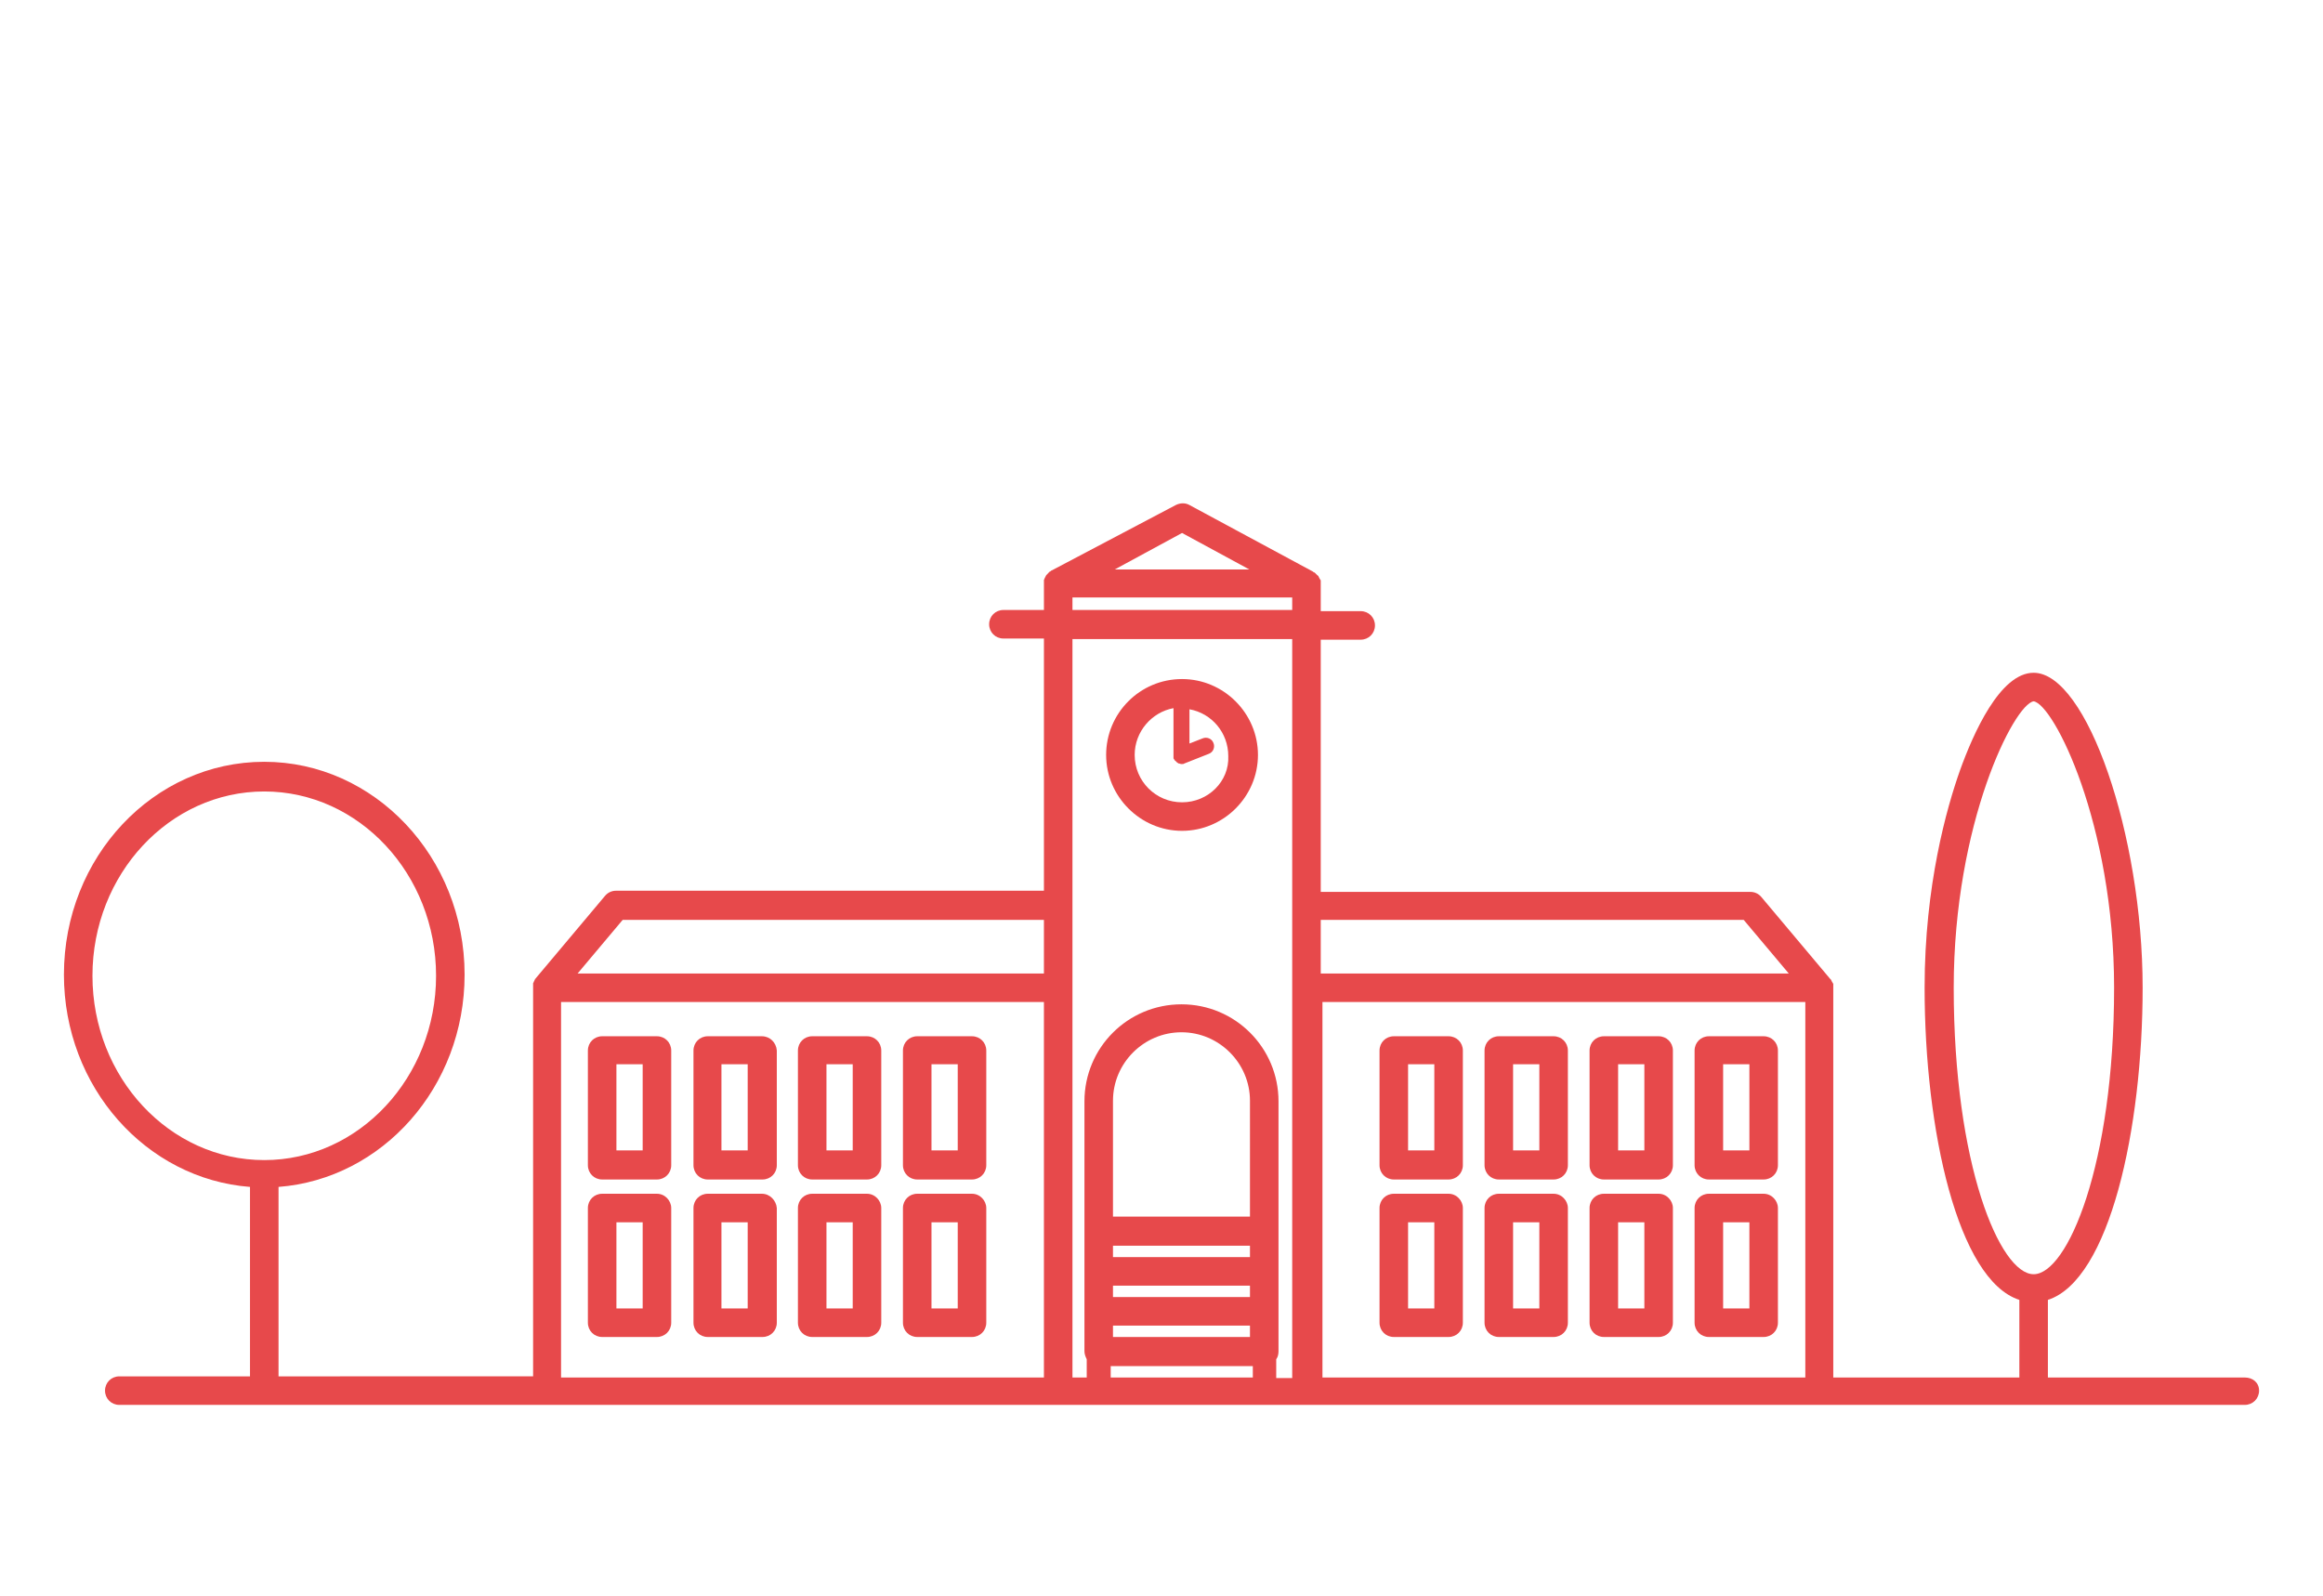
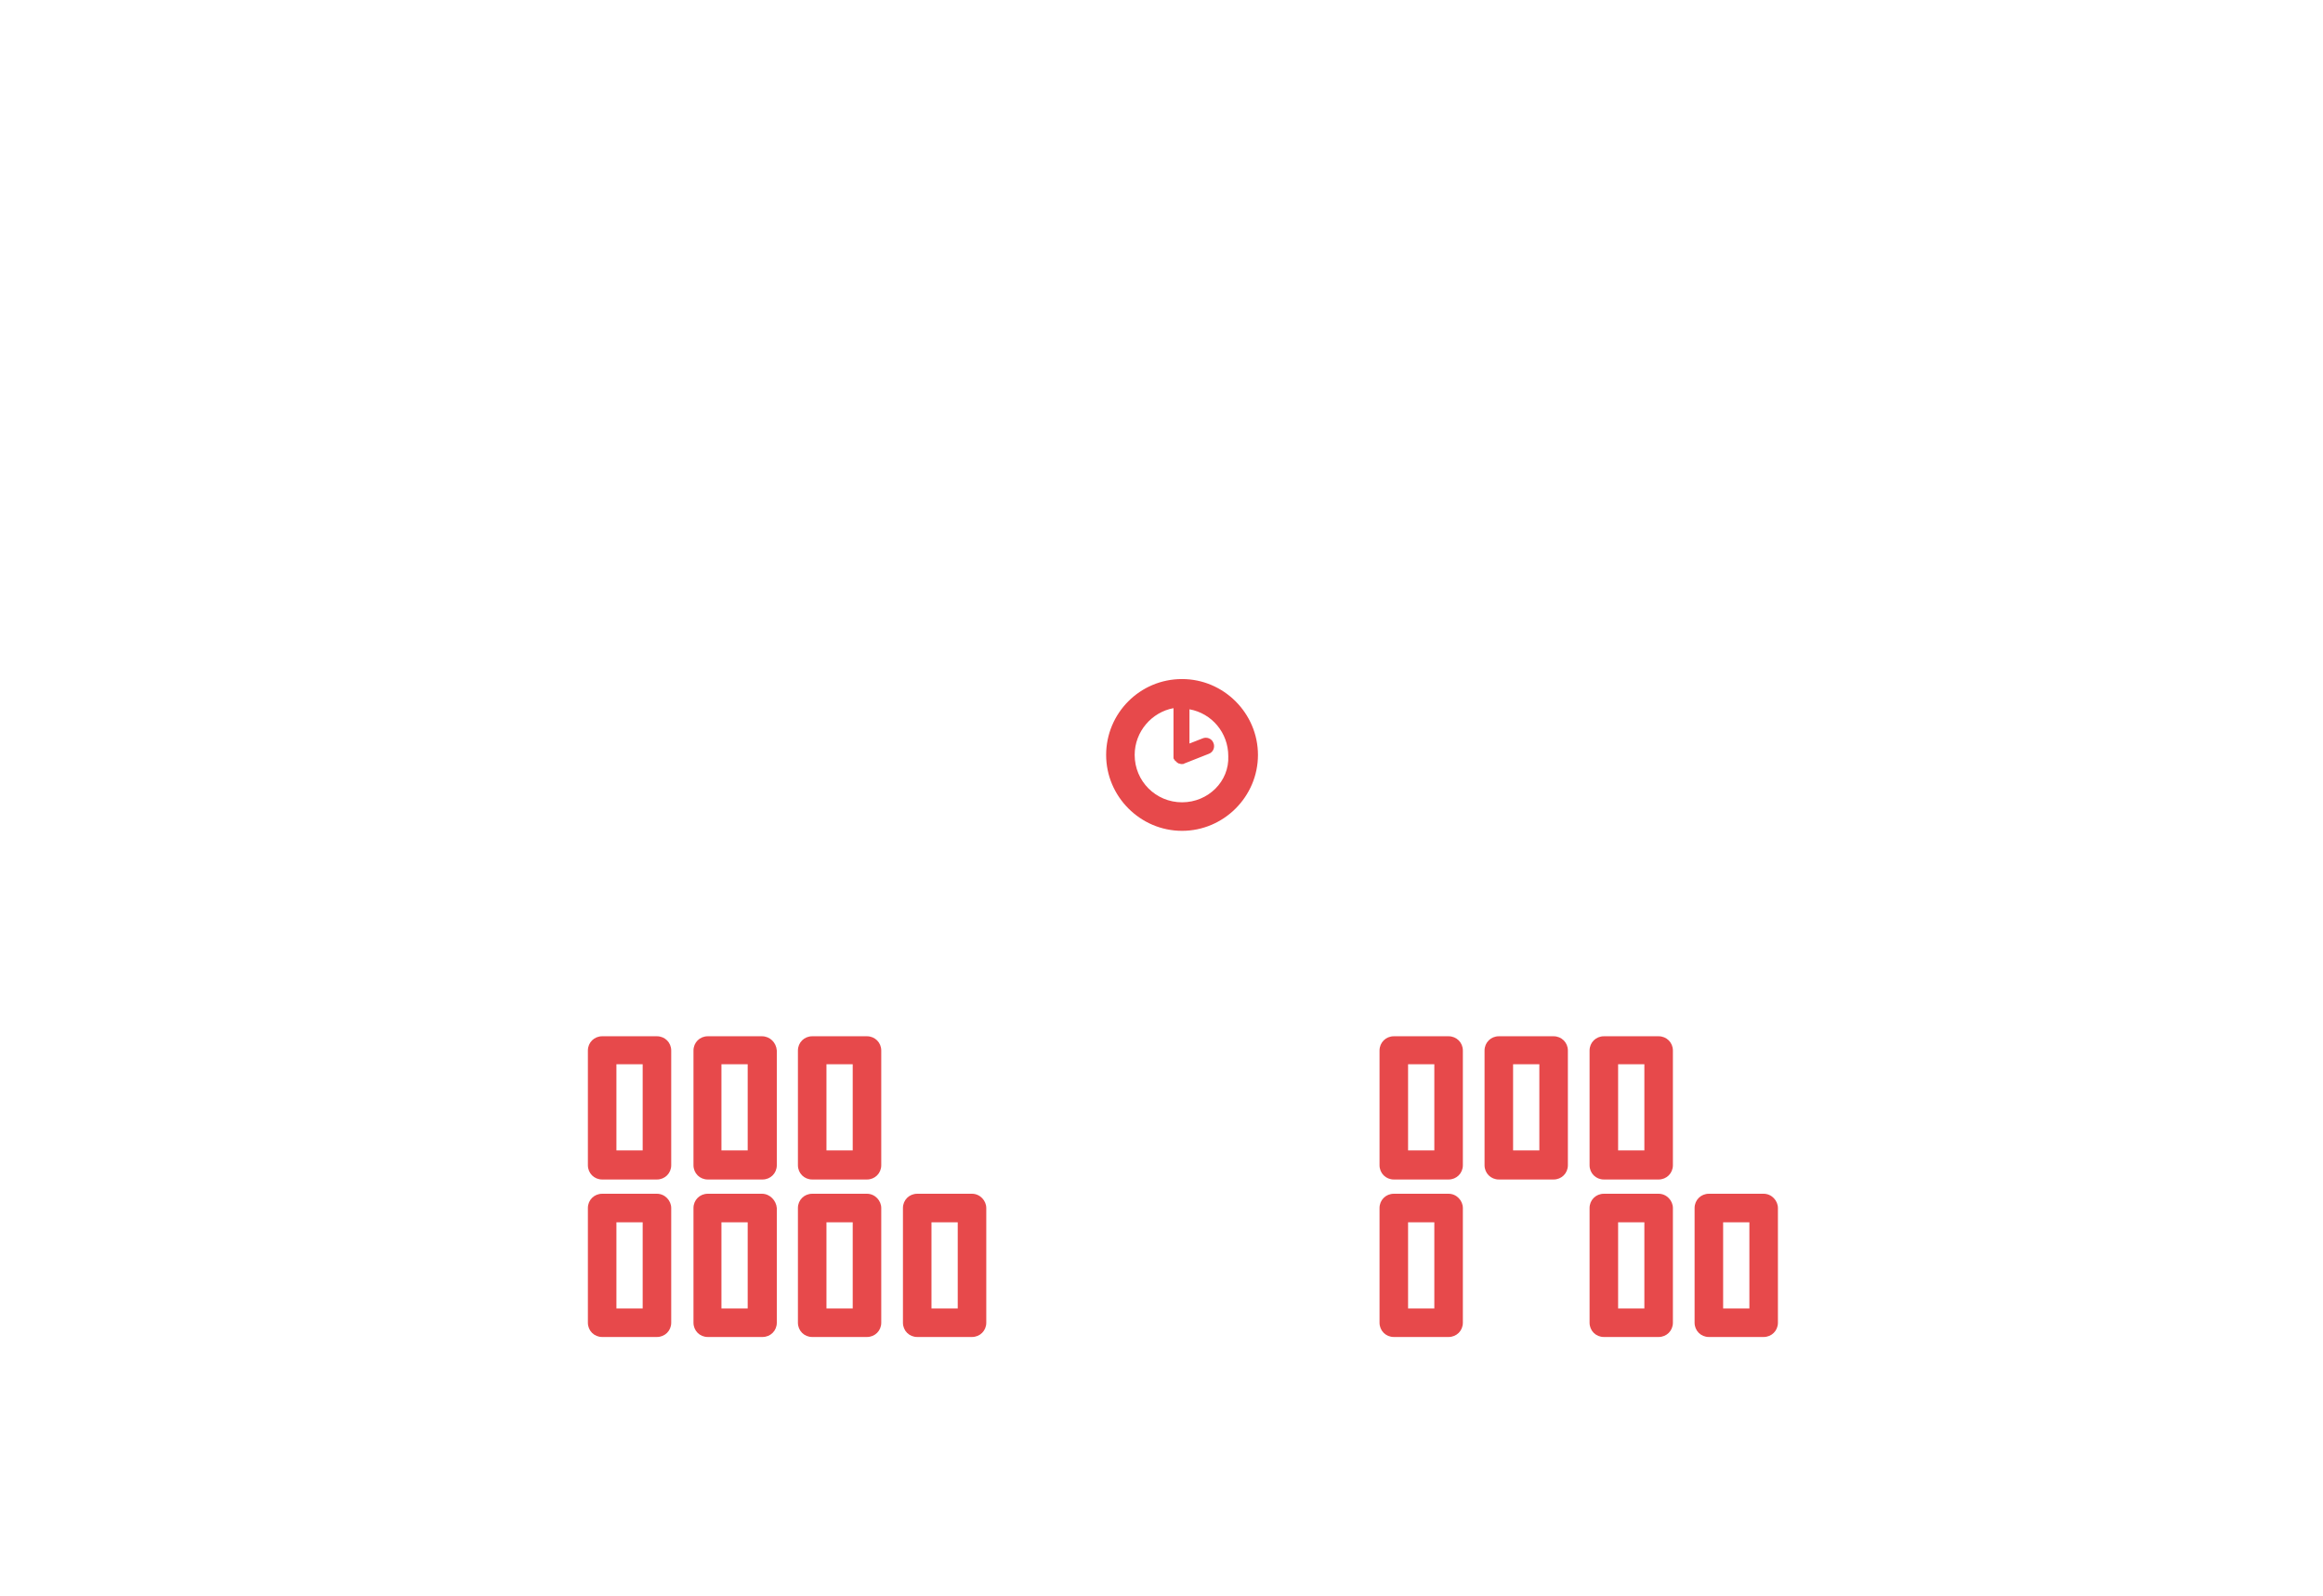
<svg xmlns="http://www.w3.org/2000/svg" version="1.1" id="Calque_1" x="0px" y="0px" viewBox="0 0 407 279.7" style="enable-background:new 0 0 407 279.7;" xml:space="preserve">
  <style type="text/css">
	.st0{fill:#E7494B;}
</style>
  <g>
-     <path class="st0" d="M393.3,241.4h-34.5v-13.6c10.8-3.5,16.6-29.9,16.6-54.7c0-26.8-9.8-55.2-19.1-55.2c-5.9,0-10.6,10.7-12.9,17.1   c-2.3,6.5-6.2,20.1-6.2,38.1c0,24.9,5.8,51.2,16.6,54.7v13.6h-32.6v-68.3c0,0,0-0.1,0-0.1c0-0.1,0-0.2,0-0.3c0-0.1,0-0.2,0-0.2   c0-0.1,0-0.2-0.1-0.2c0-0.1-0.1-0.2-0.1-0.2c0-0.1-0.1-0.1-0.1-0.2c0-0.1-0.1-0.1-0.1-0.2c0,0,0-0.1-0.1-0.1l-12.1-14.4   c-0.5-0.6-1.2-0.9-1.9-0.9h-75.3v-44.2h7c1.4,0,2.5-1.1,2.5-2.5s-1.1-2.5-2.5-2.5h-7v-4.7c0,0,0-0.1,0-0.1c0-0.1,0-0.2,0-0.3   c0-0.1,0-0.2,0-0.2c0-0.1,0-0.2-0.1-0.2c0-0.1-0.1-0.2-0.1-0.2c0-0.1-0.1-0.1-0.1-0.2c0-0.1-0.1-0.1-0.1-0.2c0-0.1-0.1-0.1-0.2-0.2   c-0.1-0.1-0.1-0.1-0.2-0.2c-0.1-0.1-0.1-0.1-0.2-0.2c-0.1-0.1-0.1-0.1-0.2-0.1c0,0-0.1,0-0.1-0.1l-21.7-11.7   c-0.7-0.4-1.6-0.4-2.4,0L184.2,100c0,0-0.1,0-0.1,0.1c-0.1,0-0.1,0.1-0.2,0.1c-0.1,0-0.1,0.1-0.2,0.2c-0.1,0.1-0.1,0.1-0.2,0.2   c-0.1,0.1-0.1,0.1-0.2,0.2c0,0.1-0.1,0.1-0.1,0.2c0,0.1-0.1,0.1-0.1,0.2c0,0.1-0.1,0.1-0.1,0.2c0,0.1-0.1,0.2-0.1,0.2   c0,0.1,0,0.2,0,0.2c0,0.1,0,0.2,0,0.3c0,0,0,0.1,0,0.1v4.7h-7.1c-1.4,0-2.5,1.1-2.5,2.5s1.1,2.5,2.5,2.5h7.1v44.2h-75   c-0.7,0-1.4,0.3-1.9,0.9l-12.1,14.4c0,0,0,0.1-0.1,0.1c-0.1,0.1-0.1,0.1-0.1,0.2c0,0.1-0.1,0.1-0.1,0.2c0,0.1-0.1,0.1-0.1,0.2   c0,0.1-0.1,0.2-0.1,0.2c0,0.1,0,0.2,0,0.2c0,0.1,0,0.2,0,0.3c0,0,0,0.1,0,0.1v68.3H48.8v-33.2c18.2-1.4,32.6-17.5,32.6-37.2   c0-20.6-15.8-37.3-35.1-37.3c-19.4,0-35.1,16.7-35.1,37.3c0,19.7,14.4,35.8,32.6,37.2v33.2H20.9c-1.4,0-2.5,1.1-2.5,2.5   s1.1,2.5,2.5,2.5h74.9h89.6h43.5h0.3h89.6h74.5c1.4,0,2.5-1.1,2.5-2.5S394.7,241.4,393.3,241.4z M342.3,173.1   c0-28.9,10.6-49.7,14-50.2c3.5,0.5,14.1,21.4,14.1,50.2c0,31.1-8.2,50.2-14.1,50.2S342.3,204.1,342.3,173.1z M16.2,171   c0-17.8,13.5-32.3,30.1-32.3c16.6,0,30.1,14.5,30.1,32.3s-13.5,32.3-30.1,32.3C29.7,203.3,16.2,188.8,16.2,171z M305.5,161.2   l7.9,9.4h-82v-9.4H305.5z M207.1,93.4l11.8,6.4h-23.6L207.1,93.4z M187.9,104.7h38.5v2.2h-38.5V104.7z M109.1,161.2h73.8v9.4h-81.7   L109.1,161.2z M98.3,175.6h84.6v65.8H98.3V175.6z M195,232.3H219v2H195V232.3z M195,225.3H219v2H195V225.3z M219,220.3H195v-2H219   V220.3z M219,213.2H195v-20.3c0-6.6,5.4-12,12-12s12,5.4,12,12V213.2z M194.6,239.4h24.9v2h-24.9V239.4z M223.6,241.4v-3.2   c0.3-0.4,0.4-0.9,0.4-1.4v-7v-7v-7v-22.8c0-9.4-7.6-17-17-17s-17,7.6-17,17v22.8v7v7v7c0,0.5,0.2,1,0.4,1.4v3.2h-2.5v-68.3v-61.1   h38.5v129.5H223.6z M231.7,241.4v-65.8h84.6v65.8H231.7z" />
    <path class="st0" d="M115.1,181.6h-9.6c-1.4,0-2.5,1.1-2.5,2.5v20.1c0,1.4,1.1,2.5,2.5,2.5h9.6c1.4,0,2.5-1.1,2.5-2.5v-20.1   C117.6,182.7,116.5,181.6,115.1,181.6z M112.6,201.6h-4.6v-15.1h4.6V201.6z" />
    <path class="st0" d="M133.5,181.6H124c-1.4,0-2.5,1.1-2.5,2.5v20.1c0,1.4,1.1,2.5,2.5,2.5h9.6c1.4,0,2.5-1.1,2.5-2.5v-20.1   C136,182.7,134.9,181.6,133.5,181.6z M131,201.6h-4.6v-15.1h4.6V201.6z" />
    <path class="st0" d="M151.9,181.6h-9.6c-1.4,0-2.5,1.1-2.5,2.5v20.1c0,1.4,1.1,2.5,2.5,2.5h9.6c1.4,0,2.5-1.1,2.5-2.5v-20.1   C154.4,182.7,153.3,181.6,151.9,181.6z M149.4,201.6h-4.6v-15.1h4.6V201.6z" />
-     <path class="st0" d="M170.3,181.6h-9.6c-1.4,0-2.5,1.1-2.5,2.5v20.1c0,1.4,1.1,2.5,2.5,2.5h9.6c1.4,0,2.5-1.1,2.5-2.5v-20.1   C172.8,182.7,171.7,181.6,170.3,181.6z M167.8,201.6h-4.6v-15.1h4.6V201.6z" />
    <path class="st0" d="M115.1,209.2h-9.6c-1.4,0-2.5,1.1-2.5,2.5v20.1c0,1.4,1.1,2.5,2.5,2.5h9.6c1.4,0,2.5-1.1,2.5-2.5v-20.1   C117.6,210.4,116.5,209.2,115.1,209.2z M112.6,229.3h-4.6v-15.1h4.6V229.3z" />
    <path class="st0" d="M133.5,209.2H124c-1.4,0-2.5,1.1-2.5,2.5v20.1c0,1.4,1.1,2.5,2.5,2.5h9.6c1.4,0,2.5-1.1,2.5-2.5v-20.1   C136,210.4,134.9,209.2,133.5,209.2z M131,229.3h-4.6v-15.1h4.6V229.3z" />
    <path class="st0" d="M151.9,209.2h-9.6c-1.4,0-2.5,1.1-2.5,2.5v20.1c0,1.4,1.1,2.5,2.5,2.5h9.6c1.4,0,2.5-1.1,2.5-2.5v-20.1   C154.4,210.4,153.3,209.2,151.9,209.2z M149.4,229.3h-4.6v-15.1h4.6V229.3z" />
    <path class="st0" d="M170.3,209.2h-9.6c-1.4,0-2.5,1.1-2.5,2.5v20.1c0,1.4,1.1,2.5,2.5,2.5h9.6c1.4,0,2.5-1.1,2.5-2.5v-20.1   C172.8,210.4,171.7,209.2,170.3,209.2z M167.8,229.3h-4.6v-15.1h4.6V229.3z" />
    <path class="st0" d="M207.1,119c-7.4,0-13.3,6-13.3,13.3s6,13.3,13.3,13.3s13.3-6,13.3-13.3S214.4,119,207.1,119z M207.1,140.6   c-4.6,0-8.3-3.7-8.3-8.3c0-4.1,3-7.5,6.8-8.2v8.2c0,0,0,0.1,0,0.1c0,0.1,0,0.1,0,0.2c0,0.1,0,0.1,0,0.2c0,0,0,0.1,0,0.1   c0,0,0,0,0,0c0.1,0.1,0.1,0.2,0.2,0.3c0,0,0,0.1,0.1,0.1c0.1,0.1,0.2,0.2,0.3,0.3c0,0,0,0,0,0c0.1,0.1,0.2,0.1,0.3,0.2   c0,0,0.1,0,0.1,0c0.1,0,0.2,0.1,0.4,0.1c0,0,0,0,0,0c0,0,0,0,0,0c0.2,0,0.4,0,0.5-0.1c0,0,0,0,0,0l4.3-1.7c0.8-0.3,1.1-1.2,0.8-1.9   c-0.3-0.8-1.2-1.1-1.9-0.8l-2.3,0.9v-6c3.9,0.7,6.8,4.1,6.8,8.2C215.4,136.9,211.7,140.6,207.1,140.6z" />
-     <path class="st0" d="M309,181.6h-9.6c-1.4,0-2.5,1.1-2.5,2.5v20.1c0,1.4,1.1,2.5,2.5,2.5h9.6c1.4,0,2.5-1.1,2.5-2.5v-20.1   C311.5,182.7,310.4,181.6,309,181.6z M306.5,201.6h-4.6v-15.1h4.6V201.6z" />
    <path class="st0" d="M290.6,181.6H281c-1.4,0-2.5,1.1-2.5,2.5v20.1c0,1.4,1.1,2.5,2.5,2.5h9.6c1.4,0,2.5-1.1,2.5-2.5v-20.1   C293.1,182.7,292,181.6,290.6,181.6z M288.1,201.6h-4.6v-15.1h4.6V201.6z" />
    <path class="st0" d="M272.2,181.6h-9.6c-1.4,0-2.5,1.1-2.5,2.5v20.1c0,1.4,1.1,2.5,2.5,2.5h9.6c1.4,0,2.5-1.1,2.5-2.5v-20.1   C274.7,182.7,273.6,181.6,272.2,181.6z M269.7,201.6h-4.6v-15.1h4.6V201.6z" />
-     <path class="st0" d="M253.8,181.6h-9.6c-1.4,0-2.5,1.1-2.5,2.5v20.1c0,1.4,1.1,2.5,2.5,2.5h9.6c1.4,0,2.5-1.1,2.5-2.5v-20.1   C256.3,182.7,255.2,181.6,253.8,181.6z M251.3,201.6h-4.6v-15.1h4.6V201.6z" />
+     <path class="st0" d="M253.8,181.6h-9.6c-1.4,0-2.5,1.1-2.5,2.5v20.1c0,1.4,1.1,2.5,2.5,2.5h9.6c1.4,0,2.5-1.1,2.5-2.5v-20.1   C256.3,182.7,255.2,181.6,253.8,181.6M251.3,201.6h-4.6v-15.1h4.6V201.6z" />
    <path class="st0" d="M309,209.2h-9.6c-1.4,0-2.5,1.1-2.5,2.5v20.1c0,1.4,1.1,2.5,2.5,2.5h9.6c1.4,0,2.5-1.1,2.5-2.5v-20.1   C311.5,210.4,310.4,209.2,309,209.2z M306.5,229.3h-4.6v-15.1h4.6V229.3z" />
    <path class="st0" d="M290.6,209.2H281c-1.4,0-2.5,1.1-2.5,2.5v20.1c0,1.4,1.1,2.5,2.5,2.5h9.6c1.4,0,2.5-1.1,2.5-2.5v-20.1   C293.1,210.4,292,209.2,290.6,209.2z M288.1,229.3h-4.6v-15.1h4.6V229.3z" />
-     <path class="st0" d="M272.2,209.2h-9.6c-1.4,0-2.5,1.1-2.5,2.5v20.1c0,1.4,1.1,2.5,2.5,2.5h9.6c1.4,0,2.5-1.1,2.5-2.5v-20.1   C274.7,210.4,273.6,209.2,272.2,209.2z M269.7,229.3h-4.6v-15.1h4.6V229.3z" />
    <path class="st0" d="M253.8,209.2h-9.6c-1.4,0-2.5,1.1-2.5,2.5v20.1c0,1.4,1.1,2.5,2.5,2.5h9.6c1.4,0,2.5-1.1,2.5-2.5v-20.1   C256.3,210.4,255.2,209.2,253.8,209.2z M251.3,229.3h-4.6v-15.1h4.6V229.3z" />
  </g>
</svg>